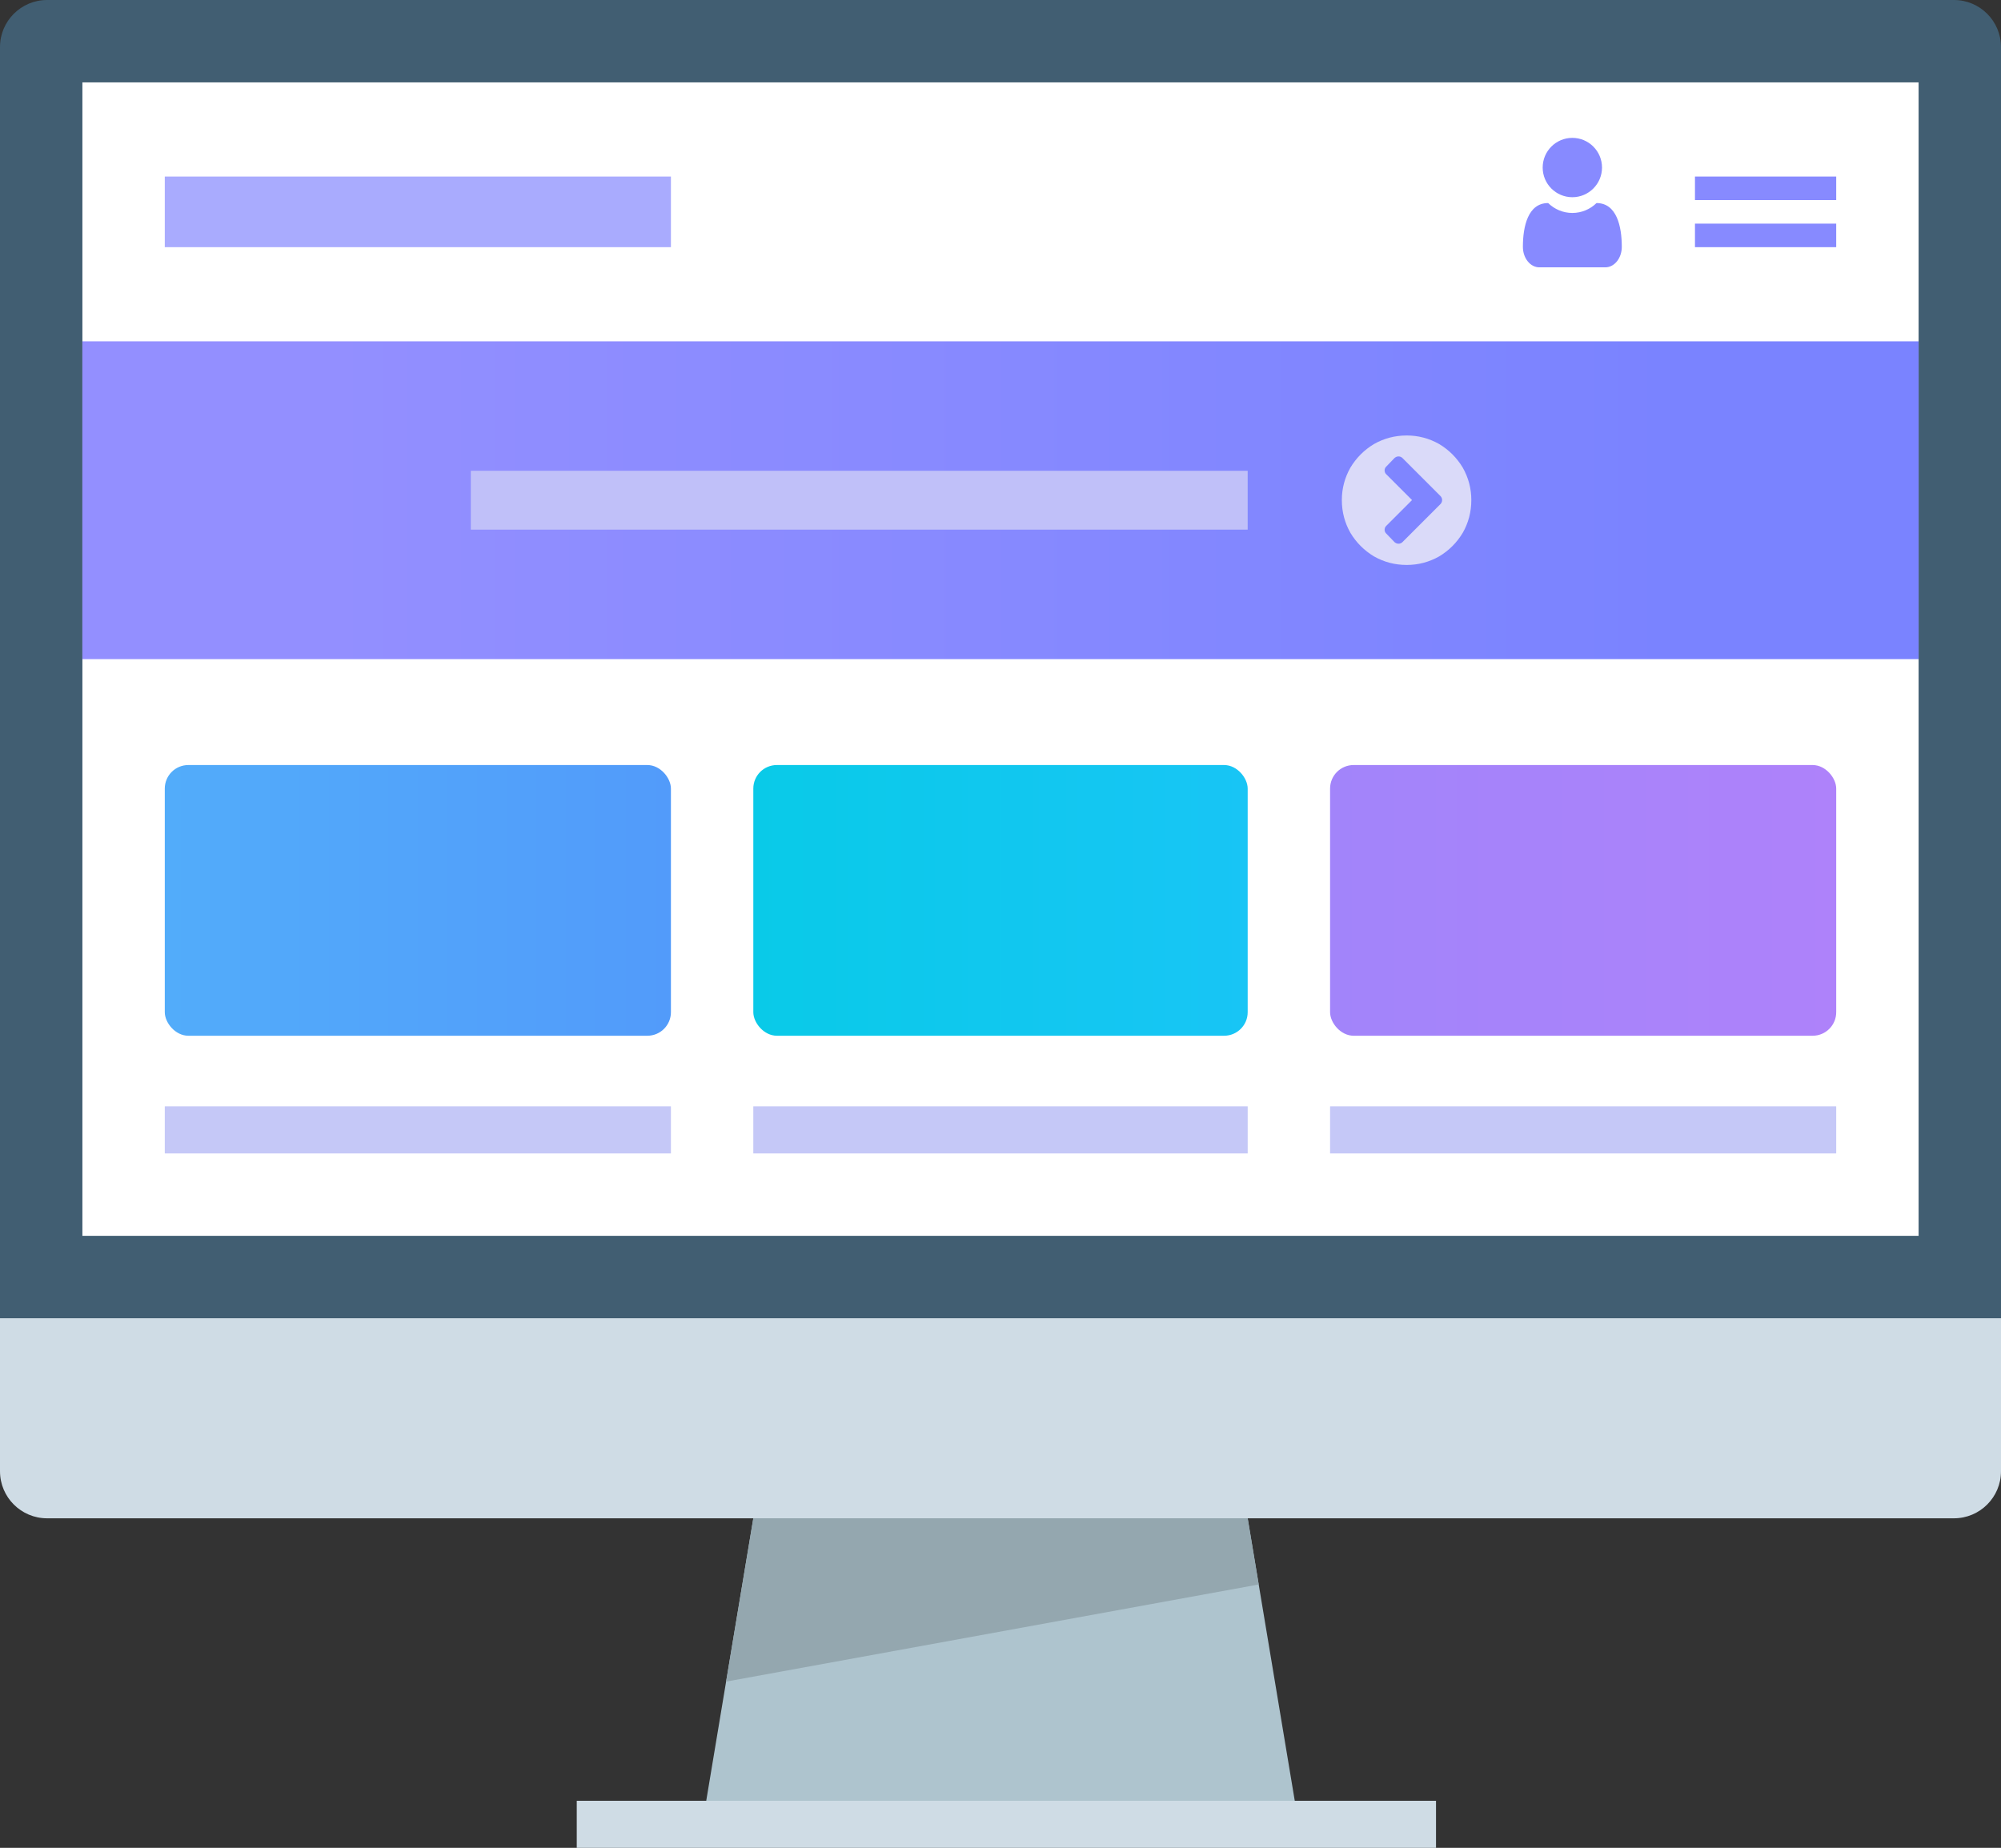
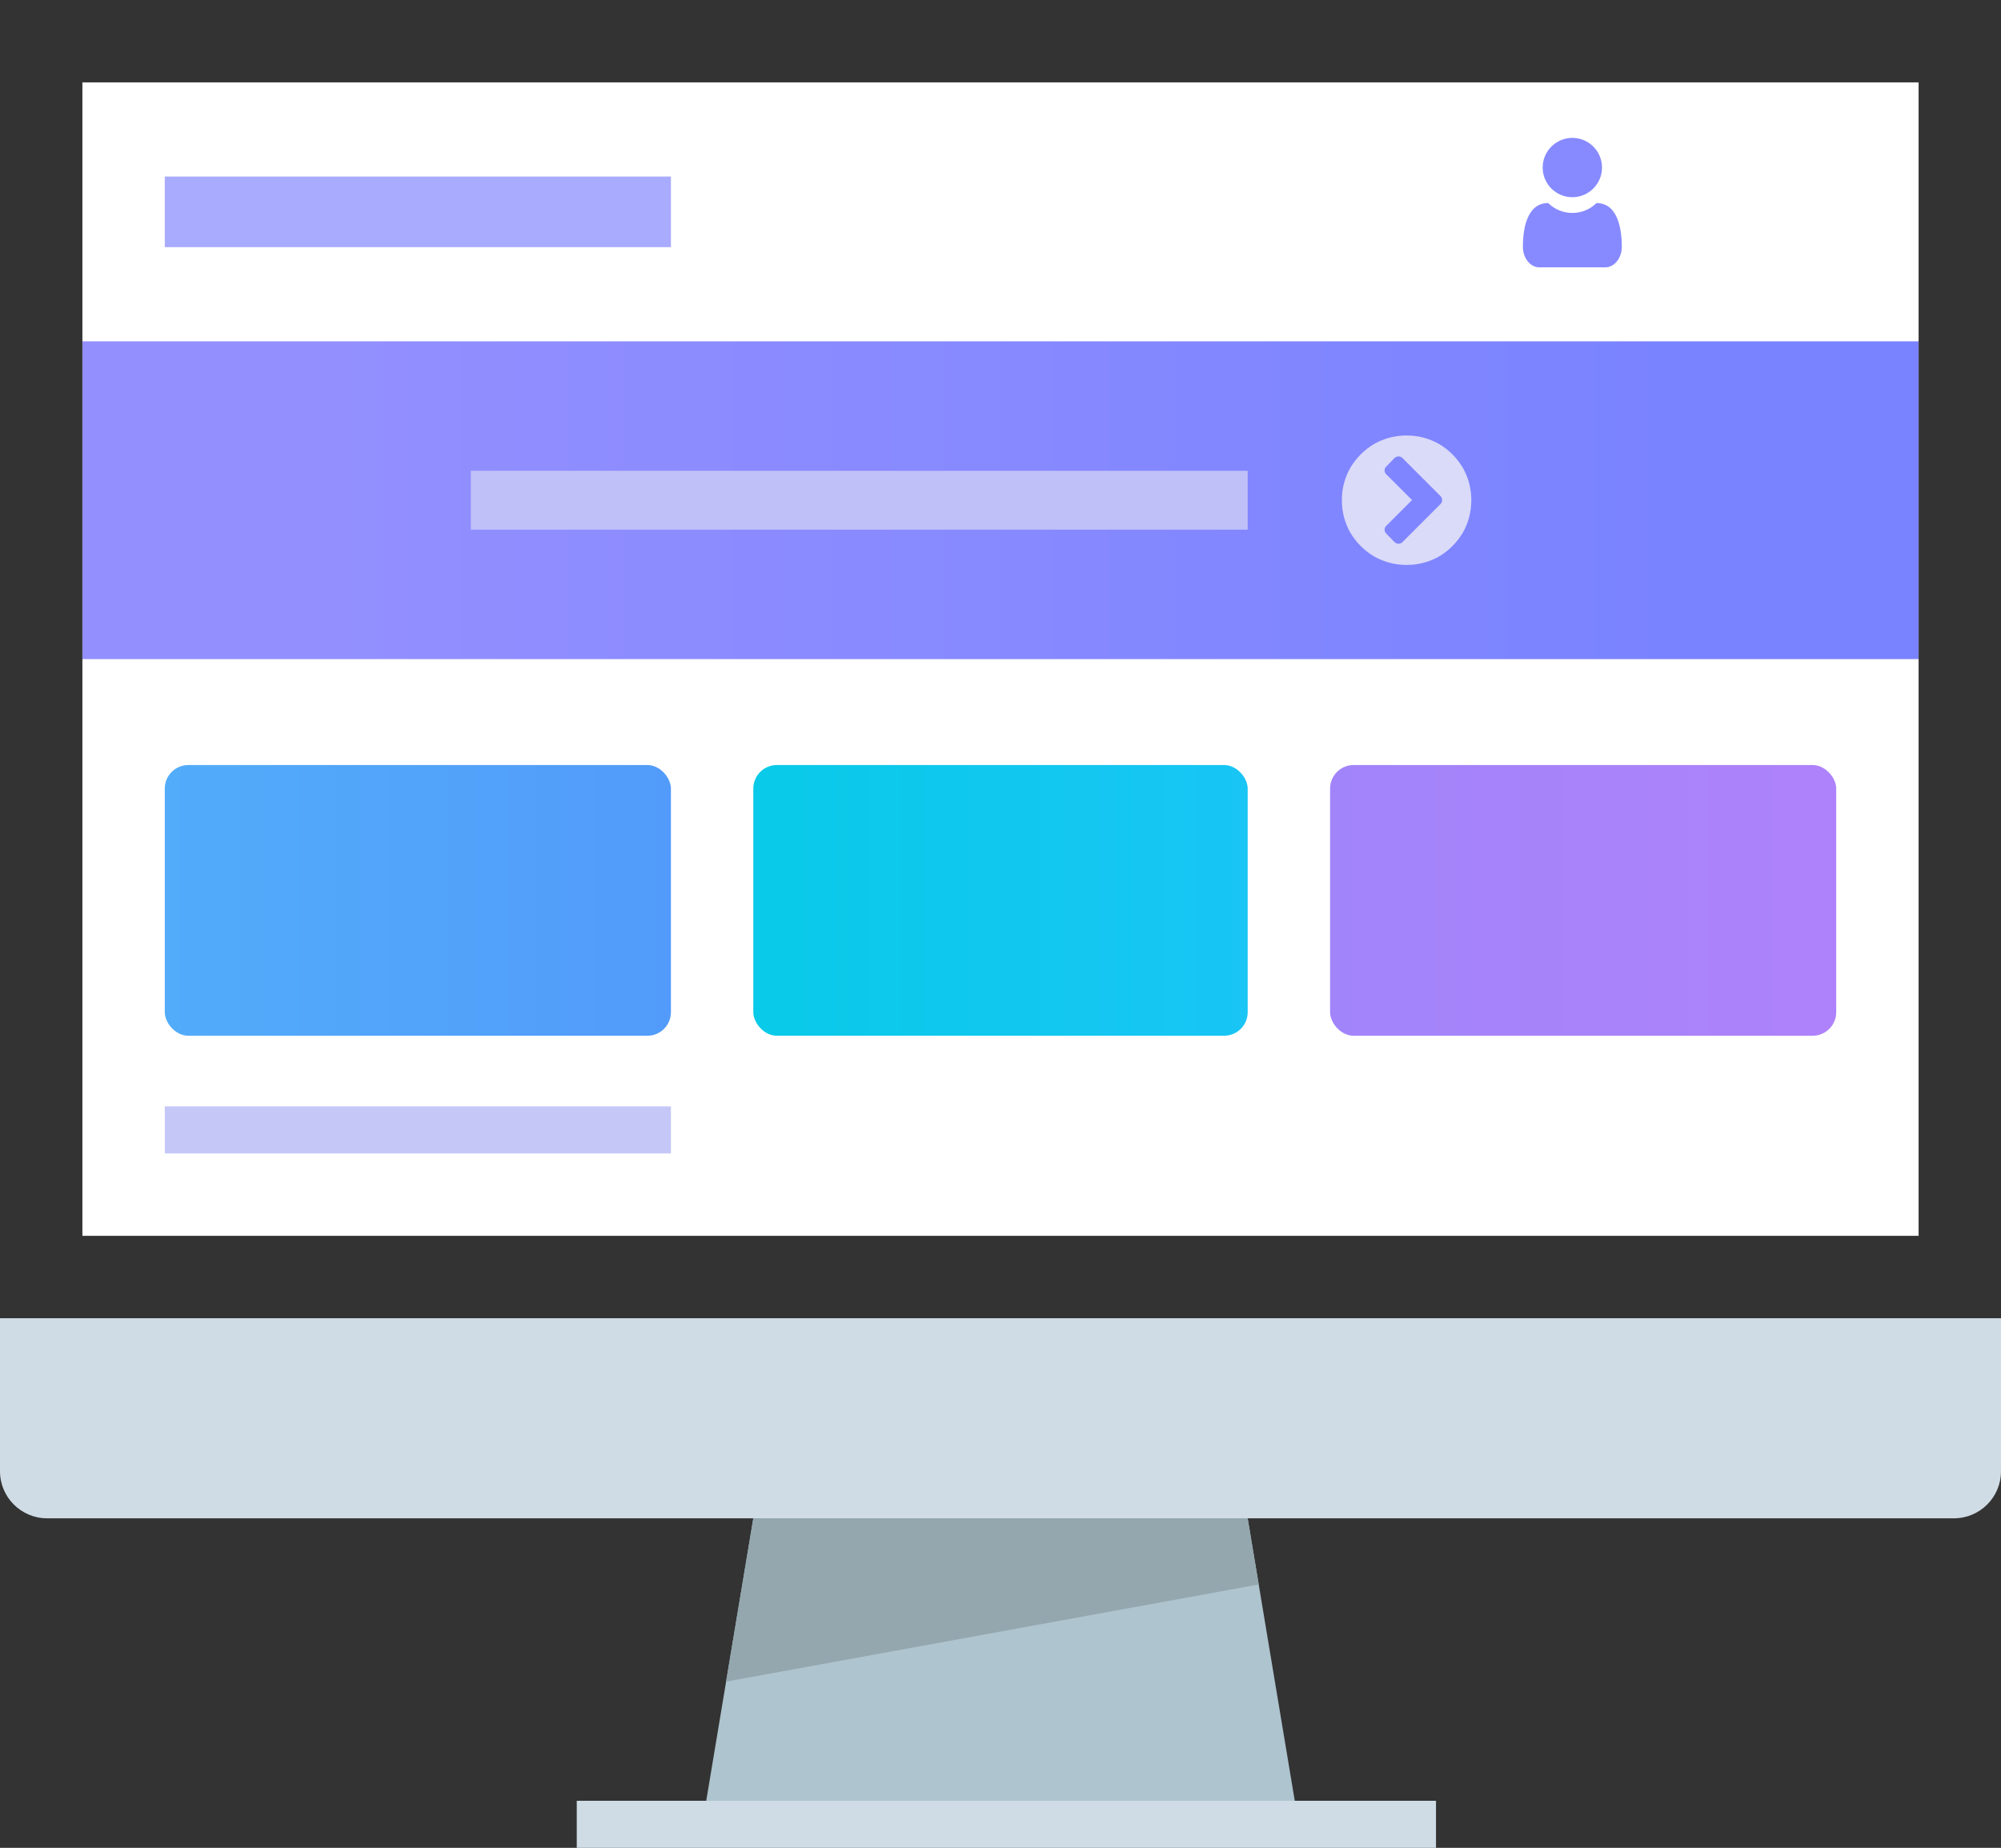
<svg xmlns="http://www.w3.org/2000/svg" viewBox="0 0 170 157">
  <rect x="0" y="0" width="170" height="157" fill="#333333" stroke="none" />
  <g class="monitor monitor--design js-monitor">
    <defs>
      <clipPath id="monitor__clip">
        <rect x="7" y="7" width="156" height="98" />
      </clipPath>
      <linearGradient x1="-1.91428435e-14%" y1="50%" x2="100%" y2="50%" id="linearGradient-1">
        <stop stop-color="#A284FA" offset="0%" />
        <stop stop-color="#AE82FA" offset="100%" />
      </linearGradient>
      <linearGradient x1="-1.11022302e-14%" y1="50%" x2="100%" y2="50%" id="linearGradient-2">
        <stop stop-color="#09CAE8" offset="0%" />
        <stop stop-color="#18C5F5" offset="100%" />
      </linearGradient>
      <linearGradient x1="-1.11022302e-14%" y1="50%" x2="100%" y2="50%" id="linearGradient-3">
        <stop stop-color="#52ACFA" offset="0%" />
        <stop stop-color="#529BFA" offset="100%" />
      </linearGradient>
      <linearGradient x1="12.713%" y1="50%" x2="87.265%" y2="50%" id="linearGradient-4">
        <stop stop-color="#938FFF" offset="0%" />
        <stop stop-color="#7A83FF" offset="100%" />
      </linearGradient>
    </defs>
    <g id="Graphic/Monitor">
-       <path d="M170,112 L0,112 L0,4 C-2.705415e-16,1.791 1.791,4.05812251e-16 4,0 L166,0 C168.209,-1.61026889e-14 170,1.791 170,4 L170,112 Z" id="Frame" fill="#415E72" fill-rule="evenodd" />
      <rect id="Screen" fill="#FFFFFF" fill-rule="evenodd" x="7" y="7" width="156" height="98" />
      <path d="M170,125 C170,127.209 168.209,129 166,129 L4,129 C1.791,129 2.705415e-16,127.209 0,125 L0,112 L170,112 L170,125 Z" id="Frame-bottom" fill="#CFDCE5" fill-rule="evenodd" />
      <polygon id="Base" fill="#CFDCE5" fill-rule="nonzero" points="49 153 122 153 122 157 49 157" />
      <polygon id="Stand" fill="#AEC4CE" fill-rule="nonzero" points="110 153 60 153 64 129 106 129" />
      <polygon id="Shadow" fill="#94A7AF" fill-rule="nonzero" points="61.688 142.875 64 129 106 129 106.937 134.622 61.688 142.875" />
    </g>
    <g clip-path="url(#monitor__clip)">
      <g id="Body" class="js-monitor__3">
        <g id="Entry" transform="translate(113, 65)">
-           <polygon id="Text" fill="#C5C8F7" fill-rule="nonzero" points="0 29 43 29 43 33 0 33" />
          <rect id="Picture" fill="url(#linearGradient-1)" x="0" y="0" width="43" height="23" rx="2" />
        </g>
        <g id="Entry" transform="translate(64, 65)">
-           <polygon id="Text" fill="#C5C8F7" fill-rule="nonzero" points="0 29 42 29 42 33 0 33" />
          <rect id="Picture" fill="url(#linearGradient-2)" x="0" y="0" width="42" height="23" rx="2" />
        </g>
        <g id="Entry" transform="translate(14, 65)">
          <polygon id="Text" fill="#C5C8F7" fill-rule="nonzero" points="0 29 43 29 43 33 0 33" />
          <rect id="Picture" fill="url(#linearGradient-3)" x="0" y="0" width="43" height="23" rx="2" />
        </g>
      </g>
      <g id="Hero" class="js-monitor__2">
        <rect id="Rectangle" fill="url(#linearGradient-4)" x="7" y="29" width="156" height="27" />
        <path d="M124.273,39.731 C123.771,38.897 123.104,38.229 122.269,37.727 C121.418,37.246 120.498,37 119.513,37 C118.502,37 117.582,37.246 116.731,37.727 C115.897,38.229 115.23,38.897 114.727,39.731 C114.246,40.582 114,41.502 114,42.487 C114,43.498 114.246,44.418 114.727,45.269 C115.229,46.103 115.897,46.771 116.731,47.273 C117.582,47.754 118.502,48 119.513,48 C120.498,48 121.418,47.754 122.269,47.273 C123.104,46.771 123.771,46.103 124.273,45.269 C124.754,44.418 125,43.498 125,42.487 C125,41.502 124.754,40.582 124.273,39.731 Z M122.394,42.813 L119.137,46.071 C119.05,46.15 118.943,46.196 118.811,46.196 C118.695,46.196 118.588,46.15 118.485,46.071 L117.759,45.319 C117.679,45.239 117.633,45.131 117.633,45.018 C117.633,44.883 117.679,44.776 117.759,44.692 L119.964,42.487 L117.759,40.282 C117.679,40.199 117.633,40.092 117.633,39.957 C117.633,39.844 117.679,39.736 117.759,39.656 L118.485,38.904 C118.588,38.824 118.695,38.779 118.811,38.779 C118.943,38.779 119.05,38.824 119.137,38.904 L122.394,42.162 C122.474,42.256 122.519,42.363 122.519,42.487 C122.519,42.611 122.474,42.719 122.394,42.813 Z" id="Arrow" fill="#DADAF9" fill-rule="nonzero" />
        <polygon id="Text" fill="#C0C0F9" fill-rule="nonzero" points="40 40 106 40 106 45 40 45" />
      </g>
      <g id="Header" class="js-monitor__1">
        <g id="Menu" transform="translate(144, 15)" fill-rule="nonzero" fill="#878AFF">
-           <polygon id="Rectangle" points="0 4 12 4 12 6 0 6" />
-           <polygon id="Rectangle" points="0 0 12 0 12 2 0 2" />
-         </g>
+           </g>
        <path d="M137.784,20.975 C137.784,21.933 137.154,22.714 136.385,22.714 L130.779,22.714 C130.011,22.714 129.381,21.933 129.381,20.975 C129.381,19.248 129.808,17.252 131.528,17.252 C132.059,17.771 132.781,18.093 133.582,18.093 C134.383,18.093 135.105,17.771 135.637,17.252 C137.357,17.252 137.784,19.248 137.784,20.975 Z M136.103,14.235 C136.103,15.627 134.974,16.756 133.582,16.756 C132.191,16.756 131.062,15.627 131.062,14.235 C131.062,12.843 132.191,11.714 133.582,11.714 C134.974,11.714 136.103,12.843 136.103,14.235 Z" id="Person-icon" fill="#878AFF" />
        <polygon id="Logo" fill="#A9ABFE" fill-rule="nonzero" points="14 15 57 15 57 21 14 21" />
      </g>
    </g>
  </g>
</svg>